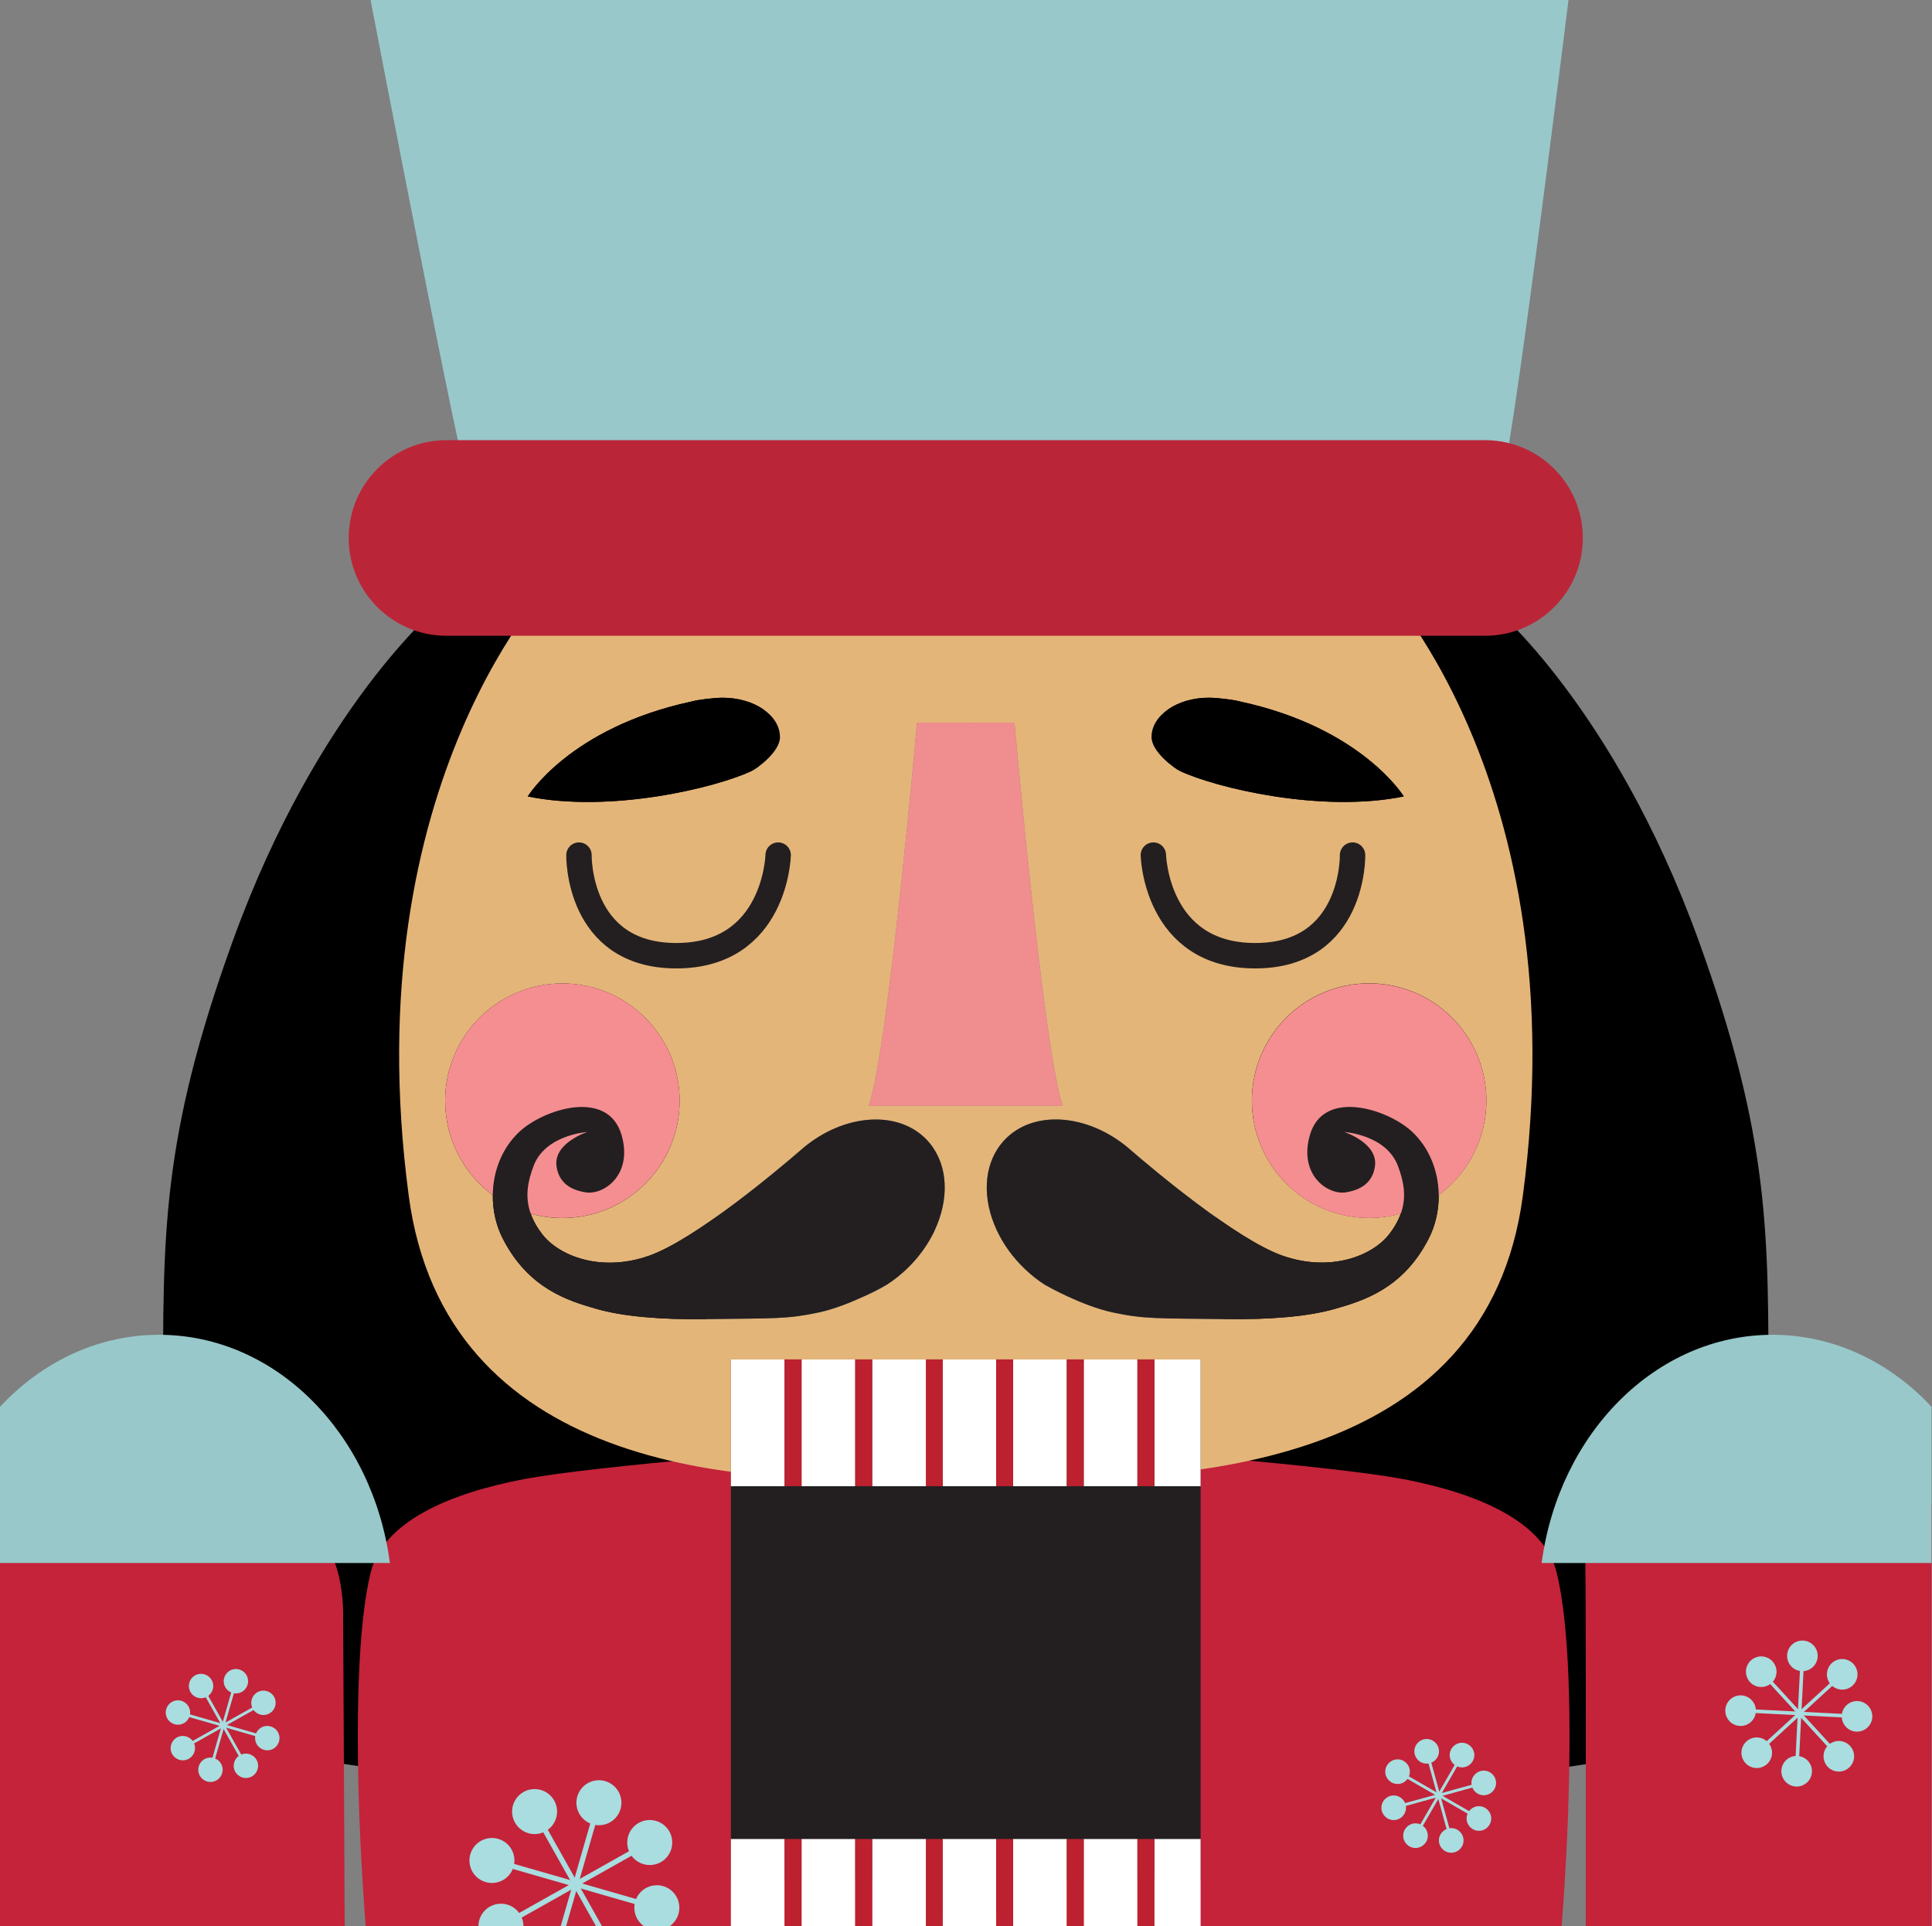
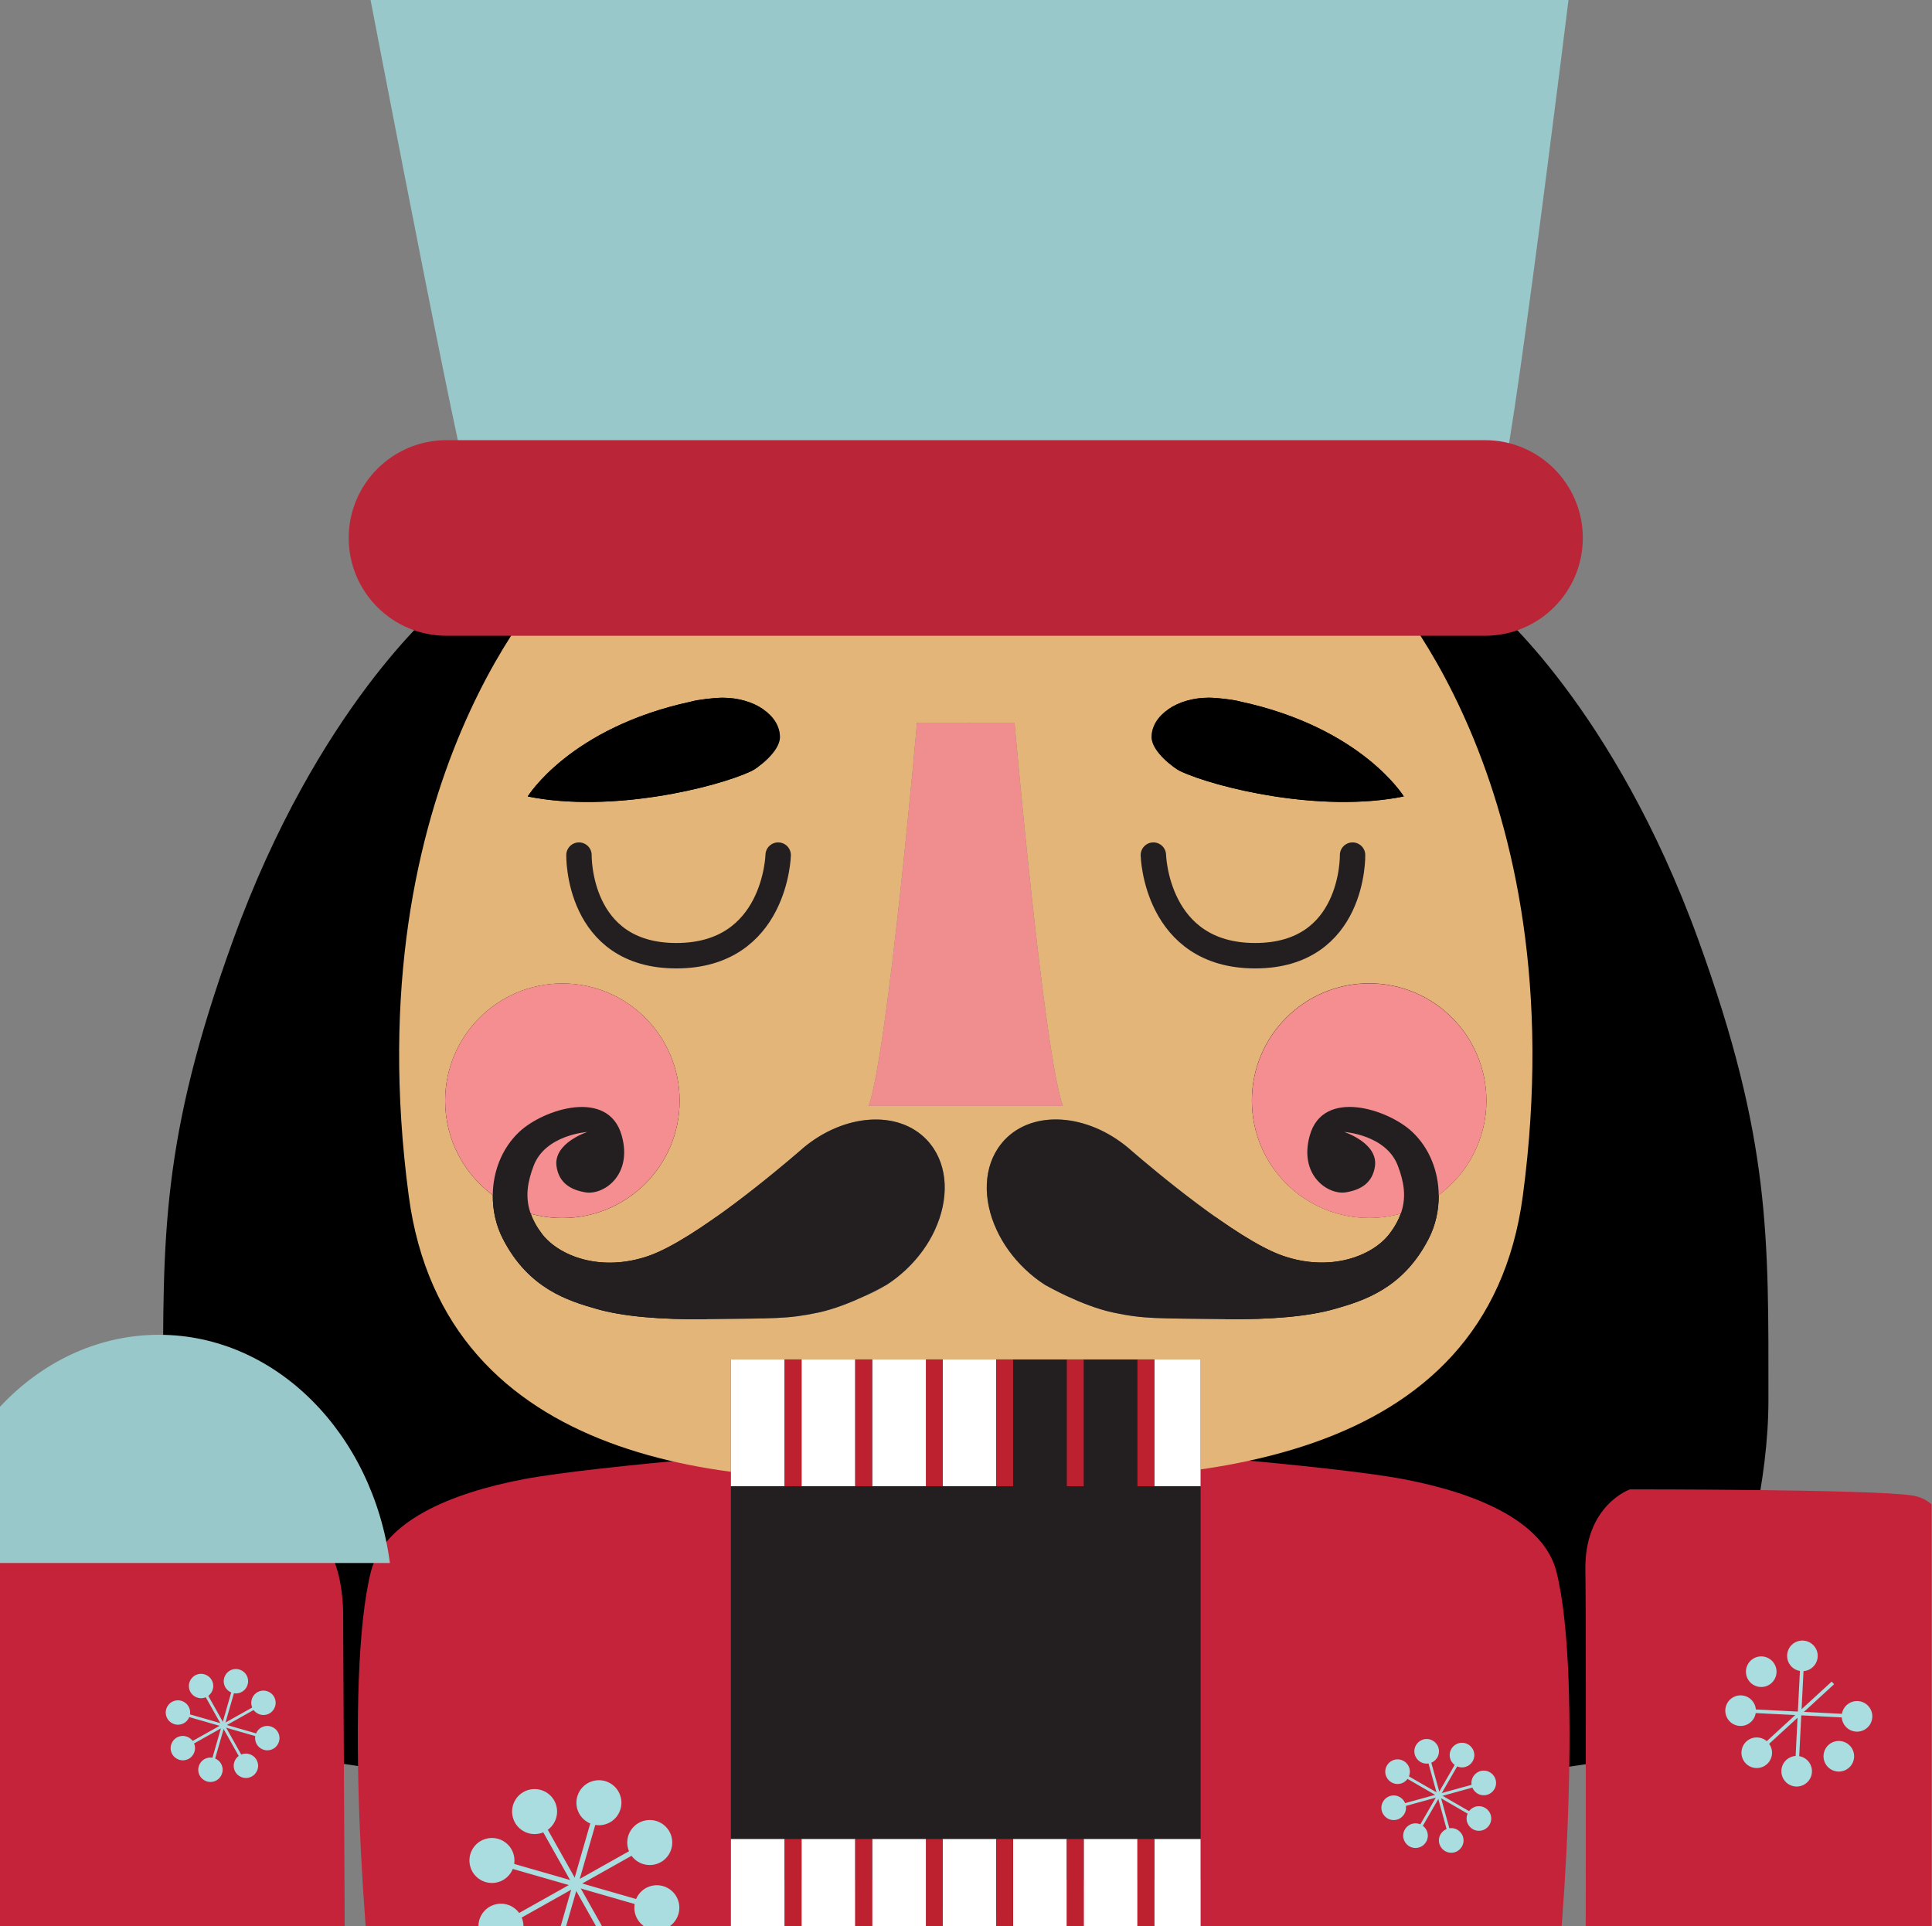
<svg xmlns="http://www.w3.org/2000/svg" id="Ebene_1" data-name="Ebene 1" viewBox="0 0 903.65 900.85">
  <rect x="0" y="0" width="903.65" height="900.85" fill="#808080" stroke="none" />
  <defs>
    <style>
			.cls-1 {
			fill: #bd202e;
			}

			.cls-2 {
			fill-rule: evenodd;
			}

			.cls-2, .cls-3 {
			fill: #a9dddf;
			}

			.cls-4 {
			fill: #fff;
			}

			.cls-5, .cls-6 {
			fill: none;
			}

			.cls-7 {
			fill: #faa94d;
			}

			.cls-8 {
			fill: #231f20;
			}

			.cls-9, .cls-10 {
			isolation: isolate;
			}

			.cls-10 {
			font-family: ArialMT, Arial;
			font-size: 60.3px;
			}

			.cls-10, .cls-11 {
			fill: #233d7e;
			}

			.cls-6 {
			stroke: #231f20;
			stroke-linecap: round;
			stroke-miterlimit: 5.17;
			stroke-width: 11.89px;
			}

			.cls-12 {
			fill: #bb2538;
			}

			.cls-13 {
			fill: #e4b579;
			}

			.cls-14 {
			fill: #f58e91;
			}

			.cls-15 {
			fill: #f08d8e;
			}

			.cls-16 {
			fill: #c4233a;
			}

			.cls-17 {
			clip-path: url(#clippath);
			}

			.cls-18 {
			fill: #98c8ca;
			}
		</style>
    <clipPath id="clippath">
      <rect class="cls-5" x="0" y="-2.57" width="903.42" height="903.42" />
    </clipPath>
  </defs>
  <rect id="Seite-1" class="cls-5" x="0" y="-2.57" width="903.42" height="903.42" />
  <g class="cls-17">
    <g>
      <path d="M205.02,283.79s-56.47,46.85-95.99,155.84c-33.93,93.56-32.75,138.9-32.75,215.13s42.91,163.94,42.91,163.94l141.16,21.2,58.63-99.87,43.85-470.36-157.82,14.12h0Z" />
      <path d="M698.4,283.79s56.47,46.85,95.99,155.84c33.93,93.56,32.75,138.9,32.75,215.13s-42.91,163.94-42.91,163.94l-141.16,21.2-58.63-99.87-43.85-470.36,157.82,14.12h0Z" />
      <path class="cls-16" d="M381.67,677.62s-102.83,7.75-136.55,14.14c-35.2,6.67-65.88,20.03-71.71,43.56-12.32,49.66-3.2,181.72,4.14,223.51,7.34,41.78,7.91,42.63,15.25,60.7,7.34,18.07,245.64,0,245.64,0v-341.9h-56.76,0Z" />
      <path class="cls-16" d="M519.8,677.62s102.83,7.75,136.55,14.14c35.2,6.67,65.88,20.03,71.71,43.56,12.32,49.66,3.2,181.72-4.14,223.51-7.34,41.78-7.91,42.63-15.25,60.7-7.34,18.07-245.64,0-245.64,0v-341.9h56.76Z" />
      <rect class="cls-8" x="422.96" y="839.9" width="57.49" height="60.96" />
      <path class="cls-2" d="M688.07,847.59l-29.53-17.07-.68,1.17,29.53,17.07.68-1.17Z" />
      <path class="cls-3" d="M673.05,819.06c0,3.18-2.58,5.76-5.76,5.76s-5.76-2.58-5.76-5.76,2.58-5.76,5.76-5.76,5.76,2.58,5.76,5.76" />
      <path class="cls-3" d="M689.58,820.82c0,3.18-2.58,5.76-5.76,5.76s-5.76-2.58-5.76-5.76,2.58-5.76,5.76-5.76,5.76,2.58,5.76,5.76" />
      <path class="cls-3" d="M699.75,833.85c0,3.18-2.58,5.76-5.76,5.76s-5.76-2.58-5.76-5.76,2.58-5.76,5.76-5.76,5.76,2.58,5.76,5.76" />
      <path class="cls-3" d="M697.49,850.48c0,3.18-2.58,5.76-5.76,5.76s-5.76-2.58-5.76-5.76,2.58-5.76,5.76-5.76,5.76,2.58,5.76,5.76" />
      <path class="cls-3" d="M684.54,860.74c0,3.18-2.58,5.76-5.76,5.76s-5.76-2.58-5.76-5.76,2.58-5.76,5.76-5.76,5.76,2.58,5.76,5.76" />
      <path class="cls-3" d="M667.83,858.51c0,3.18-2.58,5.76-5.76,5.76s-5.76-2.58-5.76-5.76,2.58-5.76,5.76-5.76,5.76,2.58,5.76,5.76" />
      <path class="cls-3" d="M657.63,845.46c0,3.18-2.58,5.76-5.76,5.76s-5.76-2.58-5.76-5.76,2.58-5.76,5.76-5.76,5.76,2.58,5.76,5.76" />
      <path class="cls-3" d="M659.44,828.58c0,3.18-2.58,5.76-5.76,5.76s-5.76-2.58-5.76-5.76,2.58-5.76,5.76-5.76,5.76,2.58,5.76,5.76" />
      <path class="cls-2" d="M680.51,825.23l-16.27,28.15,1.17.68,16.27-28.15-1.17-.68Z" />
      <path class="cls-2" d="M689.22,834.47l-32.86,9.05.36,1.3,32.86-9.05-.36-1.3h0Z" />
      <path class="cls-2" d="M678.07,855.63l-8.91-32.34-1.3.36,8.91,32.34,1.3-.36Z" />
      <path class="cls-3" d="M260.26,844.71c1.4,5.64-2.04,11.35-7.68,12.75-5.64,1.4-11.35-2.04-12.75-7.68-1.4-5.64,2.04-11.36,7.68-12.75s11.36,2.04,12.75,7.68" />
      <path class="cls-3" d="M290.35,840.57c1.4,5.64-2.04,11.36-7.68,12.75-5.64,1.4-11.36-2.04-12.76-7.68-1.4-5.64,2.04-11.35,7.68-12.75,5.64-1.4,11.36,2.04,12.75,7.68" />
      <path class="cls-3" d="M314.12,859.19c1.4,5.64-2.04,11.36-7.68,12.75-5.64,1.4-11.36-2.04-12.75-7.68-1.4-5.64,2.04-11.36,7.68-12.76,5.64-1.4,11.36,2.04,12.76,7.68" />
      <path class="cls-3" d="M317.44,889.68c1.4,5.64-2.04,11.35-7.68,12.75-5.64,1.4-11.36-2.04-12.75-7.68-1.4-5.64,2.04-11.36,7.68-12.75,5.64-1.4,11.36,2.04,12.75,7.68" />
      <path class="cls-3" d="M244.53,898.32c1.4,5.64-2.04,11.36-7.68,12.75-5.64,1.4-11.36-2.04-12.76-7.68-1.4-5.64,2.04-11.36,7.68-12.75,5.64-1.4,11.36,2.04,12.75,7.68" />
      <path class="cls-3" d="M240.31,867.58c1.4,5.64-2.04,11.36-7.68,12.75-5.64,1.4-11.36-2.04-12.75-7.68-1.4-5.64,2.04-11.36,7.68-12.75s11.36,2.04,12.75,7.68" />
      <path class="cls-2" d="M299.45,888.7l-59.9-17.24-.67,2.34,59.9,17.24.67-2.34Z" />
      <path class="cls-3" d="M262.25,900.85h2.54l13.77-47.8-2.35-.68-13.96,48.48Z" />
      <path class="cls-2" d="M295.71,864.93l-54.29,30.52,1.2,2.13,54.29-30.52-1.2-2.13Z" />
      <path class="cls-3" d="M253.08,855.14l25.7,45.71h2.8l-26.38-46.91-2.13,1.2h0Z" />
      <path class="cls-16" d="M7.76,711.8s-21.64,7.34-20.89,38.4c.47,19.27,0,284.58,0,284.58h175.04l-1.41-278.09s1.41-38.4-20.51-41.99c-18.3-3-132.23-2.9-132.23-2.9" />
      <path class="cls-3" d="M99.58,787.15c.76,3.06-1.1,6.15-4.16,6.91-3.06.76-6.15-1.1-6.91-4.16-.76-3.06,1.1-6.15,4.16-6.91,3.06-.76,6.15,1.11,6.91,4.16" />
      <path class="cls-3" d="M115.88,784.91c.76,3.06-1.1,6.15-4.16,6.91-3.06.76-6.15-1.11-6.91-4.17-.76-3.06,1.1-6.15,4.16-6.91,3.06-.76,6.15,1.11,6.91,4.17" />
      <path class="cls-3" d="M128.76,795c.76,3.06-1.1,6.15-4.16,6.91-3.06.76-6.15-1.11-6.91-4.16-.76-3.06,1.1-6.15,4.16-6.91,3.06-.76,6.15,1.1,6.91,4.16" />
      <path class="cls-3" d="M130.56,811.52c.76,3.06-1.1,6.15-4.16,6.91-3.06.76-6.15-1.1-6.91-4.16-.76-3.06,1.1-6.15,4.16-6.91,3.06-.76,6.15,1.11,6.91,4.16" />
      <path class="cls-3" d="M120.56,824.46c.76,3.06-1.1,6.15-4.17,6.91-3.06.76-6.15-1.11-6.91-4.16-.76-3.06,1.1-6.15,4.16-6.91,3.06-.76,6.15,1.1,6.91,4.16" />
      <path class="cls-3" d="M103.97,826.31c.76,3.06-1.1,6.15-4.16,6.91-3.06.76-6.15-1.11-6.91-4.16-.76-3.06,1.1-6.15,4.16-6.91,3.06-.76,6.15,1.1,6.91,4.16" />
      <path class="cls-3" d="M91.05,816.2c.76,3.06-1.1,6.15-4.16,6.91-3.06.76-6.15-1.11-6.91-4.16-.76-3.06,1.1-6.15,4.16-6.91,3.06-.76,6.15,1.1,6.91,4.16" />
      <path class="cls-3" d="M88.77,799.54c.76,3.06-1.1,6.15-4.17,6.91-3.06.76-6.15-1.11-6.91-4.16-.76-3.06,1.1-6.15,4.16-6.91,3.06-.76,6.15,1.1,6.91,4.16" />
      <path class="cls-2" d="M120.81,810.99l-32.46-9.34-.36,1.26,32.46,9.34.36-1.26Z" />
      <path class="cls-2" d="M108.22,791.3l-8.9,30.94,1.26.36,8.9-30.94s-1.26-.36-1.26-.36Z" />
      <path class="cls-2" d="M118.78,798.11l-29.42,16.52.66,1.17,29.42-16.52s-.66-1.17-.66-1.17Z" />
      <path class="cls-2" d="M113.12,821.1l-16.26-28.96-1.17.66,16.26,28.96,1.17-.66h0Z" />
      <path class="cls-18" d="M182.36,730.99H-33.59c7.98-60.45,53.28-106.73,107.98-106.73s99.99,46.29,107.98,106.73" />
      <path class="cls-16" d="M762.42,696.55s-21.64,7.34-20.89,38.4c.47,19.27,0,284.58,0,284.58h175.04l-1.41-278.09s1.41-38.4-20.51-41.99c-18.3-3-132.23-2.9-132.23-2.9" />
      <path class="cls-3" d="M830.15,778.57c1.8,3.52.41,7.83-3.11,9.63-3.52,1.8-7.83.41-9.63-3.11-1.8-3.52-.41-7.83,3.1-9.63,3.52-1.8,7.83-.41,9.63,3.11" />
      <path class="cls-3" d="M849.41,771.16c1.8,3.52.41,7.83-3.11,9.63-3.52,1.8-7.83.41-9.63-3.11-1.8-3.52-.41-7.83,3.1-9.63,3.52-1.8,7.83-.41,9.63,3.11" />
-       <path class="cls-3" d="M868.02,779.8c1.8,3.52.41,7.83-3.11,9.63-3.51,1.8-7.83.41-9.63-3.11-1.8-3.52-.41-7.83,3.1-9.63,3.52-1.8,7.83-.41,9.63,3.1" />
      <path class="cls-3" d="M874.95,799.45c1.8,3.52.41,7.83-3.11,9.63-3.52,1.8-7.83.41-9.63-3.11-1.8-3.52-.41-7.83,3.1-9.63,3.52-1.8,7.83-.41,9.63,3.11" />
      <path class="cls-3" d="M866.44,818.12c1.8,3.52.41,7.83-3.11,9.63-3.52,1.8-7.83.41-9.63-3.11-1.8-3.52-.41-7.83,3.1-9.63,3.52-1.8,7.83-.41,9.63,3.1" />
      <path class="cls-3" d="M846.72,825.12c1.8,3.52.41,7.83-3.11,9.63-3.51,1.8-7.83.41-9.63-3.11-1.8-3.52-.41-7.83,3.1-9.63,3.52-1.8,7.83-.41,9.63,3.1" />
      <path class="cls-3" d="M828.05,816.47c1.8,3.52.41,7.83-3.11,9.63-3.52,1.8-7.83.41-9.63-3.11-1.8-3.52-.41-7.83,3.1-9.63,3.52-1.8,7.83-.41,9.63,3.11" />
      <path class="cls-3" d="M820.5,796.79c1.8,3.52.41,7.83-3.11,9.63-3.51,1.8-7.83.41-9.63-3.11-1.8-3.52-.41-7.83,3.1-9.63,3.52-1.8,7.83-.41,9.63,3.11" />
      <path class="cls-2" d="M862.89,801.6l-42.29-2.14-.08,1.68,42.29,2.14.08-1.68h0Z" />
      <path class="cls-2" d="M841.89,781.17l-2.04,40.31,1.68.09,2.04-40.31-1.68-.09Z" />
      <path class="cls-2" d="M856.73,786.45l-31.18,28.6,1.13,1.23,31.18-28.6-1.13-1.23h0Z" />
-       <path class="cls-2" d="M856.4,816.15l-28.15-30.69-1.23,1.13,28.15,30.69,1.23-1.13Z" />
-       <path class="cls-18" d="M937.02,730.99h-215.95c7.98-60.45,53.28-106.73,107.98-106.73s99.99,46.29,107.97,106.73" />
      <path class="cls-13" d="M643.36,269.67h-383.28s-94.87,94.87-68.89,289.68c16.78,125.79,151.27,137.86,244.46,130.63.76-.07,1.53-.22,2.26-.46.75.25,1.53.41,2.33.46,118.54,7.71,255.24-4.84,272.02-130.63,25.98-194.81-68.89-289.68-68.89-289.68M565.44,326.31c3.65,0,11.49.88,14.67,1.8,56.9,12.26,76.48,44.37,76.48,44.37-38.95,7.89-88.04-4.13-104.56-11.84-2.97-1.39-13.4-9.12-13.4-15.93,0-10.17,11.99-18.41,26.81-18.41M428.9,337.99h45.63s13.55,153.58,22.58,179.19h-90.79c9.03-25.61,22.58-179.19,22.58-179.19M323.3,328.11c3.18-.92,11.04-1.8,14.69-1.8,14.82,0,26.81,8.24,26.81,18.41,0,6.81-10.42,14.53-13.4,15.93-16.52,7.71-65.61,19.73-104.56,11.84,0,0,19.58-32.11,76.46-44.37M423.98,593.59c-.29.27-.56.53-.85.8-2.68,2.44-5.5,4.64-8.41,6.49,0,0-.07.03-.2.12-.07.05-.14.09-.2.12-3.24,2.09-6.59,3.79-9.98,5.08-.03.02-.05.03-.09.03-6.11,2.84-14.03,6.04-21.36,7.61-14.82,3.14-20.34,2.68-52.52,3.11-21.36.27-38.99-1.24-51.38-4.8-13.14-3.77-31.75-9.36-43.76-32.75-3.23-6.27-4.81-13.36-4.72-20.43-13.53-9.98-22.31-26.05-22.31-44.16,0-30.29,24.55-54.86,54.84-54.86s54.85,24.57,54.85,54.86-24.55,54.85-54.85,54.85c-5.13,0-10.08-.7-14.79-2.02,1.07,3.06,2.78,6.21,5.31,9.51,7.78,10.17,27.39,18.07,49.97,10.17,21.9-7.66,61.7-41.38,70.43-48.92.05-.05.09-.08.12-.1.29-.27.56-.51.85-.75.08-.07.15-.14.22-.19.36-.31.54-.47.54-.47,16.76-14.03,38.15-17.22,52.25-8.34,2.02,1.27,3.89,2.8,5.57,4.57,14.2,14.91,9.92,41.99-9.54,60.5M672.92,558.93c.08,7.08-1.49,14.18-4.72,20.44-12.01,23.4-30.62,28.98-43.76,32.75-12.39,3.57-30.02,5.08-51.38,4.8-32.18-.42-37.7.03-52.52-3.11-7.34-1.56-15.25-4.77-21.36-7.61-.03,0-.05-.02-.08-.03-5.35-2.5-9.29-4.69-10.19-5.2-.14-.08-.2-.12-.2-.12-3.21-2.05-6.32-4.5-9.25-7.29-5.79-5.5-10.22-11.75-13.23-18.22-6.72-14.38-6.37-29.83,2.02-40.34.51-.66,1.07-1.31,1.66-1.94,13.45-14.14,38.66-12.26,57.82,3.77,0,0,.19.17.54.47.26.22.63.54,1.07.93.03.02.07.05.12.1,8.73,7.54,48.53,41.26,70.43,48.92,22.58,7.9,42.2,0,49.97-10.17,2.53-3.29,4.24-6.45,5.31-9.51-4.7,1.32-9.66,2.02-14.79,2.02-30.29,0-54.85-24.55-54.85-54.85s24.55-54.86,54.85-54.86,54.85,24.57,54.85,54.86c0,18.1-8.78,34.16-22.31,44.15" />
      <path class="cls-15" d="M497.11,517.18h-90.79c9.03-25.61,22.58-179.19,22.58-179.19h24.35v.75c.03-.25.08-.49.12-.75h21.16s13.55,153.58,22.58,179.19" />
      <path class="cls-14" d="M317.89,514.79c0,30.29-24.55,54.85-54.85,54.85-5.13,0-10.08-.7-14.79-2.02-6.49-1.8-12.48-4.77-17.74-8.66-13.53-9.98-22.31-26.05-22.31-44.16,0-30.29,24.55-54.86,54.84-54.86s54.85,24.57,54.85,54.86" />
      <path class="cls-14" d="M695.23,514.79c0,18.1-8.78,34.16-22.31,44.15-5.26,3.91-11.26,6.88-17.74,8.68-4.7,1.32-9.66,2.02-14.79,2.02-30.29,0-54.84-24.55-54.84-54.85s24.55-54.86,54.84-54.86,54.85,24.57,54.85,54.86" />
      <path class="cls-8" d="M437.21,575.37c-3.01,6.47-7.44,12.72-13.23,18.22-2.94,2.78-6.04,5.23-9.26,7.28,0,0-.07.03-.2.12-.9.51-4.84,2.7-10.19,5.2-.03.02-.05.03-.09.03-6.11,2.84-14.03,6.04-21.36,7.61-14.82,3.14-20.34,2.68-52.52,3.11-21.36.27-38.99-1.24-51.38-4.8-13.14-3.77-31.75-9.36-43.76-32.75-3.23-6.25-4.81-13.35-4.72-20.41.64.48,1.32.95,1.99,1.39-.66-.48-1.34-.93-1.99-1.43v.03s-.02-.02-.02-.02c.1-10.95,4.19-21.85,12.34-29.54,11.29-10.66,41.77-20.6,47.99,1.7,5.18,18.56-8.56,27.92-16.93,26.54-6.93-1.14-12.43-4.38-13.57-12.14-1.58-10.95,14.4-16.1,14.4-16.1,0,0-19.61,1.27-25.11,15.81-2.75,7.27-4.19,14.5-1.37,22.4h.01c1.07,3.06,2.79,6.21,5.31,9.51,7.78,10.17,27.39,18.07,49.97,10.17,21.9-7.66,61.7-41.38,70.43-48.92.05-.05.09-.09.12-.1.44-.39.82-.71,1.07-.93.36-.31.54-.48.54-.48,19.16-16.03,44.37-17.91,57.82-3.77.59.63,1.15,1.27,1.66,1.94,8.39,10.51,8.74,25.96,2.02,40.34" />
      <path class="cls-8" d="M232.5,560.36c-.66-.44-1.34-.92-1.99-1.39v-.03c.65.49,1.32.95,1.99,1.43" />
      <path class="cls-8" d="M241.16,565.1c-1.51-.65-2.99-1.38-4.43-2.17,1.44.78,2.92,1.51,4.43,2.17" />
      <path class="cls-8" d="M672.91,558.94c-.65.49-1.32.95-1.99,1.43.66-.46,1.34-.93,1.99-1.41.08,7.08-1.49,14.16-4.72,20.43-12.01,23.4-30.62,28.98-43.76,32.75-12.39,3.57-30.02,5.08-51.38,4.8-32.18-.42-37.7.03-52.52-3.11-7.33-1.56-15.25-4.77-21.36-7.61-.03,0-.05-.02-.08-.03-5.35-2.5-9.29-4.69-10.19-5.2-.14-.08-.2-.12-.2-.12-3.21-2.05-6.32-4.5-9.25-7.29-5.79-5.5-10.22-11.75-13.23-18.22-6.73-14.38-6.37-29.83,2.02-40.34.51-.66,1.07-1.31,1.66-1.94,13.45-14.14,38.66-12.26,57.81,3.77,0,0,.19.17.55.48.25.22.63.55,1.07.93.03.02.07.05.12.1,8.73,7.54,48.53,41.26,70.43,48.92,22.59,7.9,42.2,0,49.97-10.17,2.53-3.29,4.24-6.45,5.32-9.51h.02c2.82-7.89,1.38-15.13-1.38-22.4-5.5-14.54-25.11-15.81-25.11-15.81,0,0,15.98,5.14,14.4,16.1-1.14,7.76-6.64,11-13.57,12.14-8.37,1.37-22.11-7.98-16.93-26.54,6.21-22.3,36.69-12.36,47.98-1.7,8.15,7.69,12.24,18.59,12.35,29.53h-.02Z" />
      <path class="cls-8" d="M672.91,558.94v.02c-.65.48-1.32.95-1.99,1.41.66-.47,1.34-.93,1.99-1.43" />
      <path class="cls-7" d="M472.11,909.64c0,11.27-9.13,20.4-20.4,20.4s-20.4-9.13-20.4-20.4,9.13-20.4,20.4-20.4,20.4,9.13,20.4,20.4" />
      <rect class="cls-8" x="341.86" y="635.79" width="219.7" height="243.46" />
      <rect class="cls-4" x="374.9" y="635.79" width="25.13" height="59.29" />
      <rect class="cls-4" x="440.82" y="635.79" width="25.13" height="59.29" />
      <rect class="cls-4" x="341.86" y="635.79" width="25.13" height="59.29" />
      <rect class="cls-1" x="433.05" y="635.79" width="7.91" height="59.29" />
      <rect class="cls-1" x="366.99" y="635.79" width="7.91" height="59.29" />
      <rect class="cls-4" x="407.93" y="635.79" width="25.13" height="59.29" />
      <rect class="cls-1" x="400.02" y="635.79" width="7.91" height="59.29" />
-       <rect class="cls-4" x="473.85" y="635.79" width="25.13" height="59.29" />
      <rect class="cls-1" x="465.94" y="635.79" width="7.91" height="59.29" />
-       <rect class="cls-4" x="506.88" y="635.79" width="25.13" height="59.29" />
      <rect class="cls-4" x="539.91" y="635.79" width="21.65" height="59.29" />
      <rect class="cls-1" x="498.98" y="635.79" width="7.91" height="59.29" />
      <rect class="cls-1" x="532.01" y="635.79" width="7.91" height="59.29" />
      <rect class="cls-4" x="374.89" y="860.08" width="25.13" height="40.77" />
      <rect class="cls-4" x="440.82" y="860.08" width="25.13" height="40.77" />
      <rect class="cls-4" x="341.86" y="860.08" width="25.13" height="40.77" />
      <rect class="cls-1" x="433.06" y="860.08" width="7.9" height="40.77" />
      <rect class="cls-1" x="366.99" y="860.08" width="7.91" height="40.77" />
      <rect class="cls-4" x="407.93" y="860.08" width="25.13" height="40.77" />
      <rect class="cls-1" x="400.02" y="860.08" width="7.91" height="40.77" />
      <rect class="cls-4" x="473.85" y="860.08" width="25.13" height="40.77" />
      <rect class="cls-1" x="465.94" y="860.08" width="7.91" height="40.77" />
      <rect class="cls-4" x="506.88" y="860.08" width="25.13" height="40.77" />
      <rect class="cls-4" x="539.91" y="860.08" width="21.65" height="40.77" />
      <rect class="cls-1" x="498.98" y="860.08" width="7.91" height="40.77" />
      <rect class="cls-1" x="532.01" y="860.08" width="7.9" height="40.77" />
      <path d="M672.91,558.94v.02c-.65.48-1.32.95-1.99,1.41.66-.47,1.34-.93,1.99-1.43" />
      <path d="M232.5,560.36c-.66-.44-1.34-.92-1.99-1.39v-.03c.65.49,1.32.95,1.99,1.43" />
      <path d="M241.16,565.1c-1.51-.65-2.99-1.38-4.43-2.17,1.44.78,2.92,1.51,4.43,2.17" />
      <path d="M364.8,344.72c0,6.81-10.42,14.54-13.4,15.93-16.52,7.71-65.61,19.73-104.56,11.84,0,0,19.58-32.11,76.46-44.37,3.18-.92,11.04-1.8,14.69-1.8,14.82,0,26.81,8.23,26.81,18.41" />
      <path d="M656.58,372.48c-38.95,7.9-88.04-4.13-104.56-11.84-2.97-1.39-13.4-9.12-13.4-15.93,0-10.17,11.99-18.41,26.81-18.41,3.65,0,11.5.88,14.67,1.8,56.9,12.26,76.48,44.37,76.48,44.37" />
      <path class="cls-6" d="M270.8,399.92s-.94,47.05,45.55,47.05,47.62-47.05,47.62-47.05M632.63,399.92s.94,47.05-45.55,47.05-47.62-47.05-47.62-47.05" />
      <path class="cls-18" d="M740-51.61s-30.94,254.65-37.71,277.25c-6.06,20.17-207.49,11.51-250.3,9.42-39.78,2.09-227.17,10.76-233.23-9.42-6.77-22.6-55.34-277.25-55.34-277.25l5.08-6.78s20.07,21.43,27.12,28.22c6.59,6.39,16.37,14.69,31.61,18.64,15.25,3.96,29.92-5.65,29.92-5.65,0,0,16.39-10.15,32.19-39.51,15.81-29.38,16.93-39.53,16.93-39.53,0,0-7.33-27.68,10.73,8.47,18.07,36.13,38.97,57.58,38.97,57.58,0,0,25.4,30.5,53.64,5.65,28.24-24.84,49.77-71.71,49.77-71.71,0,0,12.72,41.57,34.44,71.71,21.99,30.51,53.66-5.65,53.66-5.65,0,0,20.88-21.45,38.95-57.58,18.07-36.15,10.73-8.47,10.73-8.47,0,0,3.48,8.27,14.6,39.72,8.39,23.71,21.97,37.78,32.02,44.81,8.62,5.99,20.49,5.43,31.6,1.87,14.97-4.84,25.54-13.7,32.45-20.34,7.05-6.77,27.1-28.22,27.1-28.22l5.08,6.78h0Z" />
      <path class="cls-12" d="M694.59,297.34H208.84c-25.26,0-45.74-20.48-45.74-45.74s20.48-45.74,45.74-45.74h485.75c25.26,0,45.74,20.48,45.74,45.74s-20.48,45.74-45.74,45.74" />
      <g>
			</g>
    </g>
  </g>
</svg>